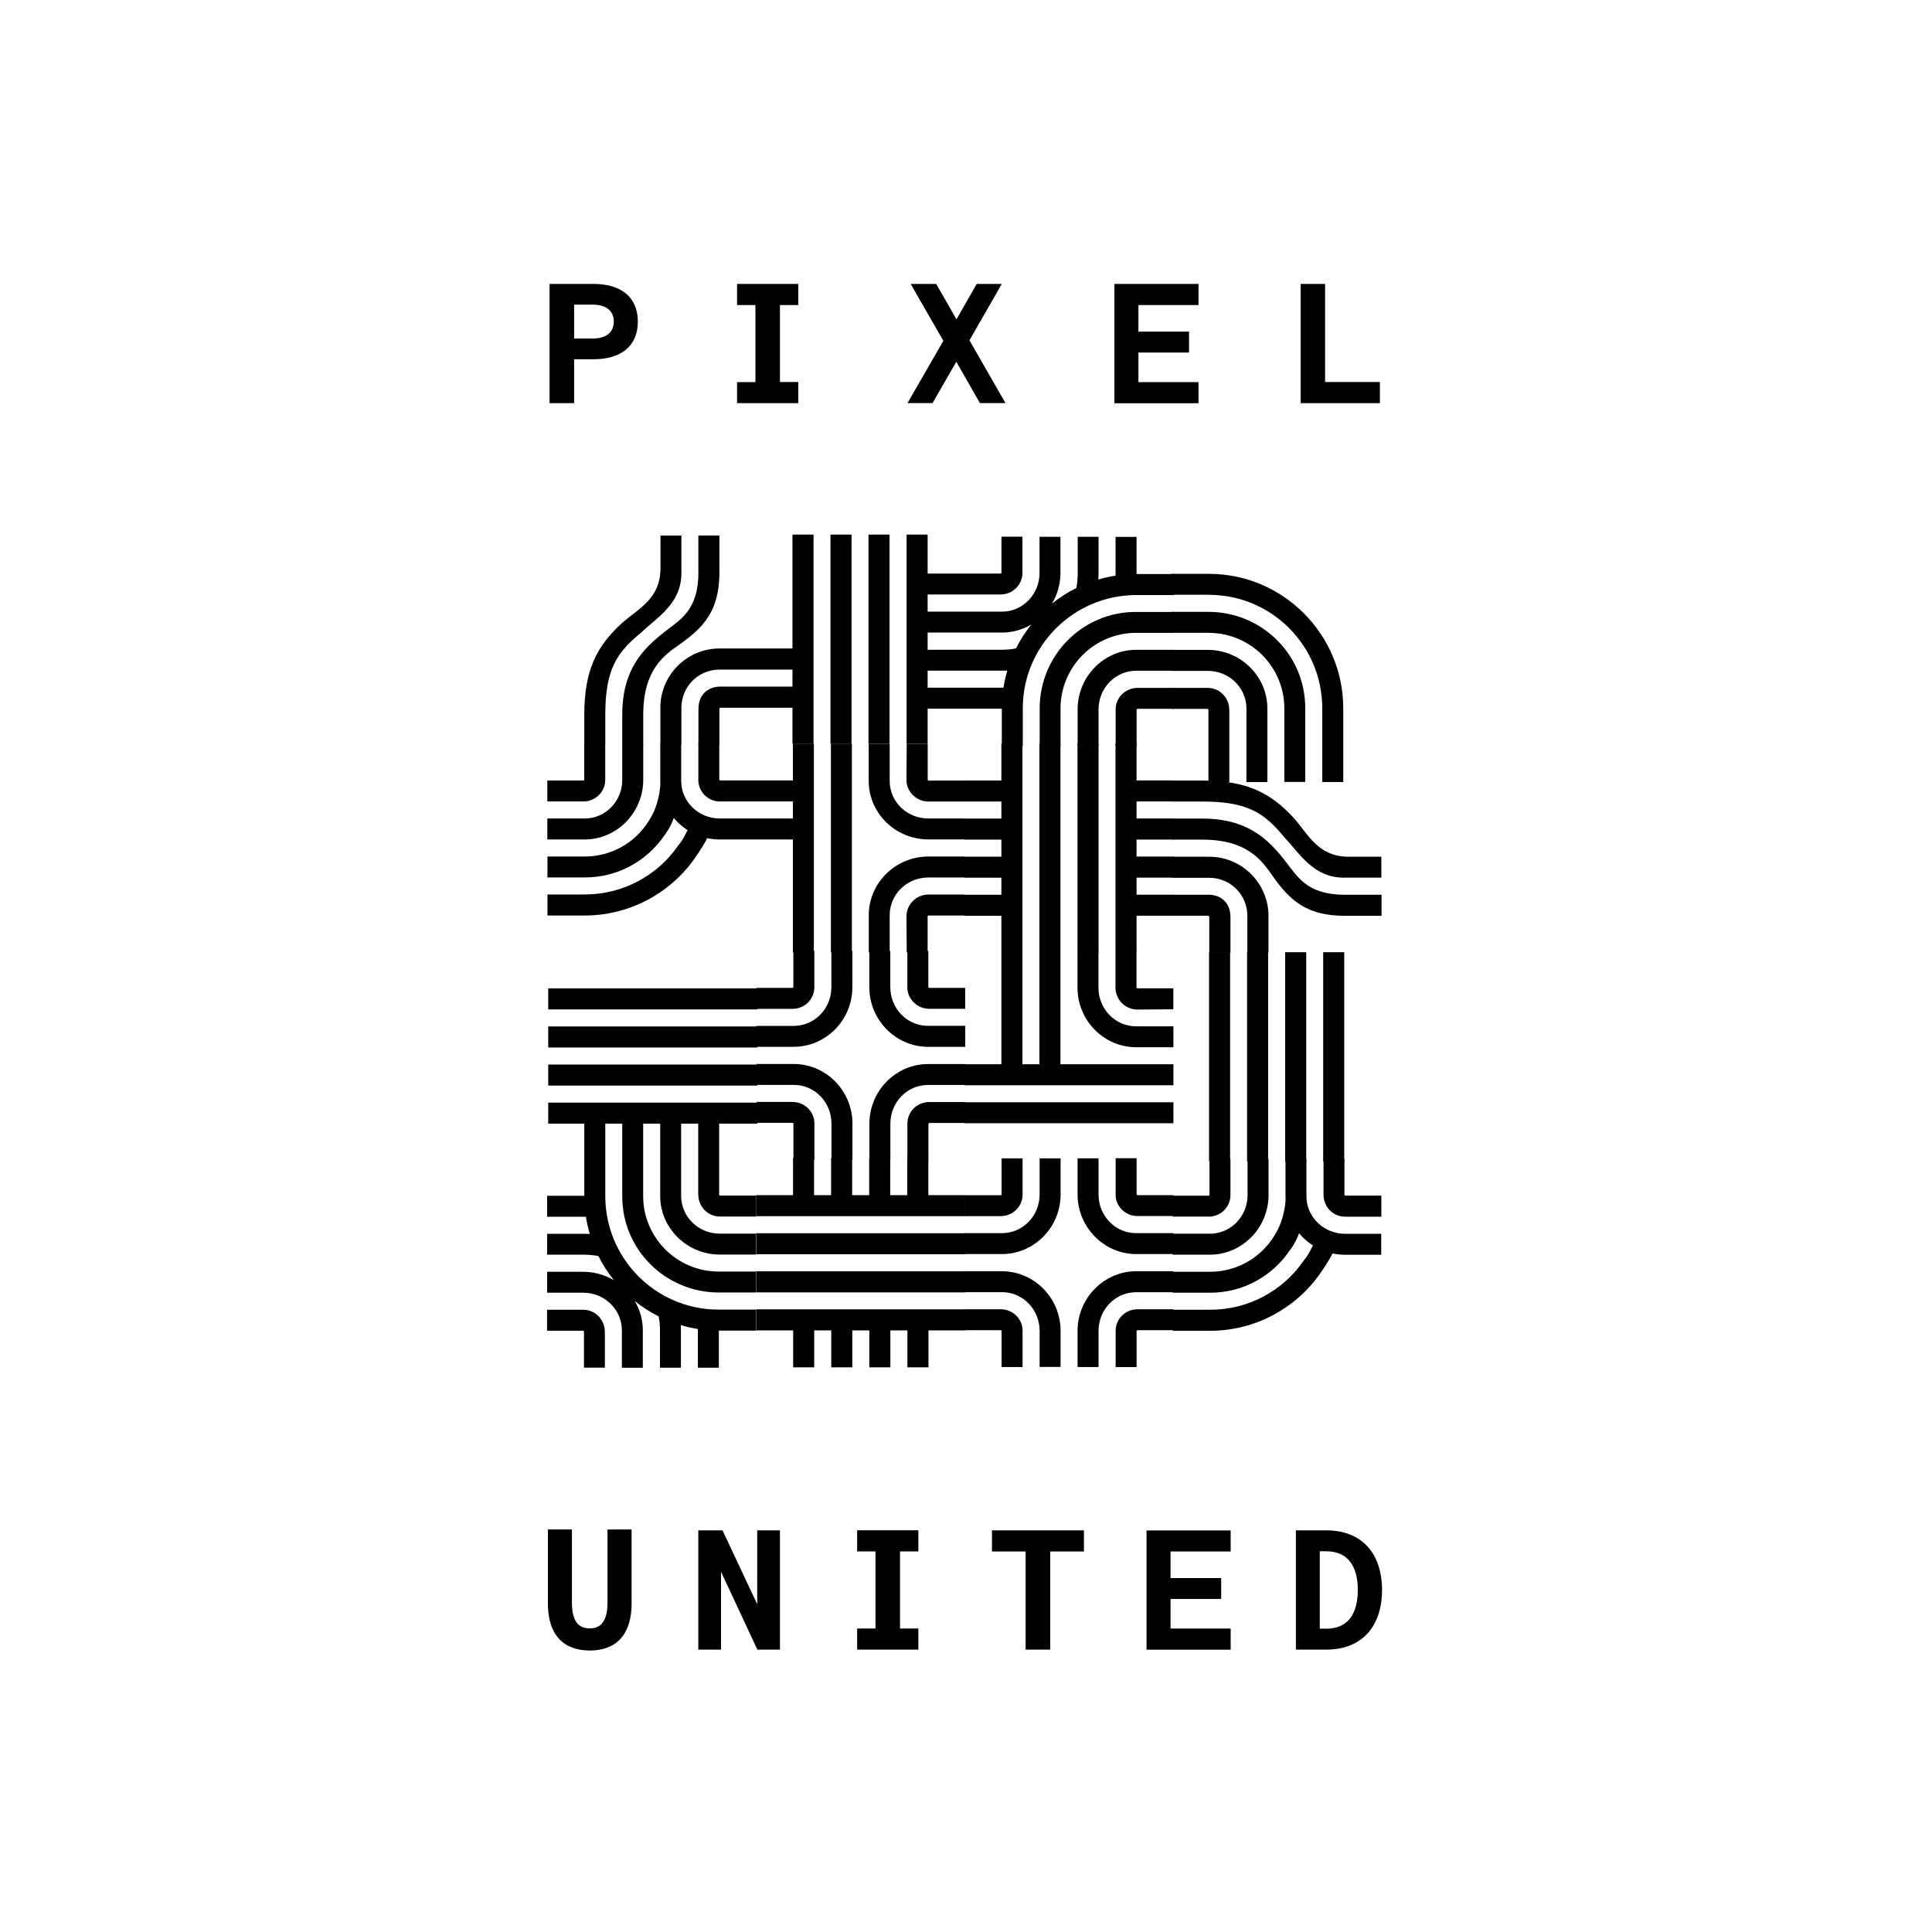
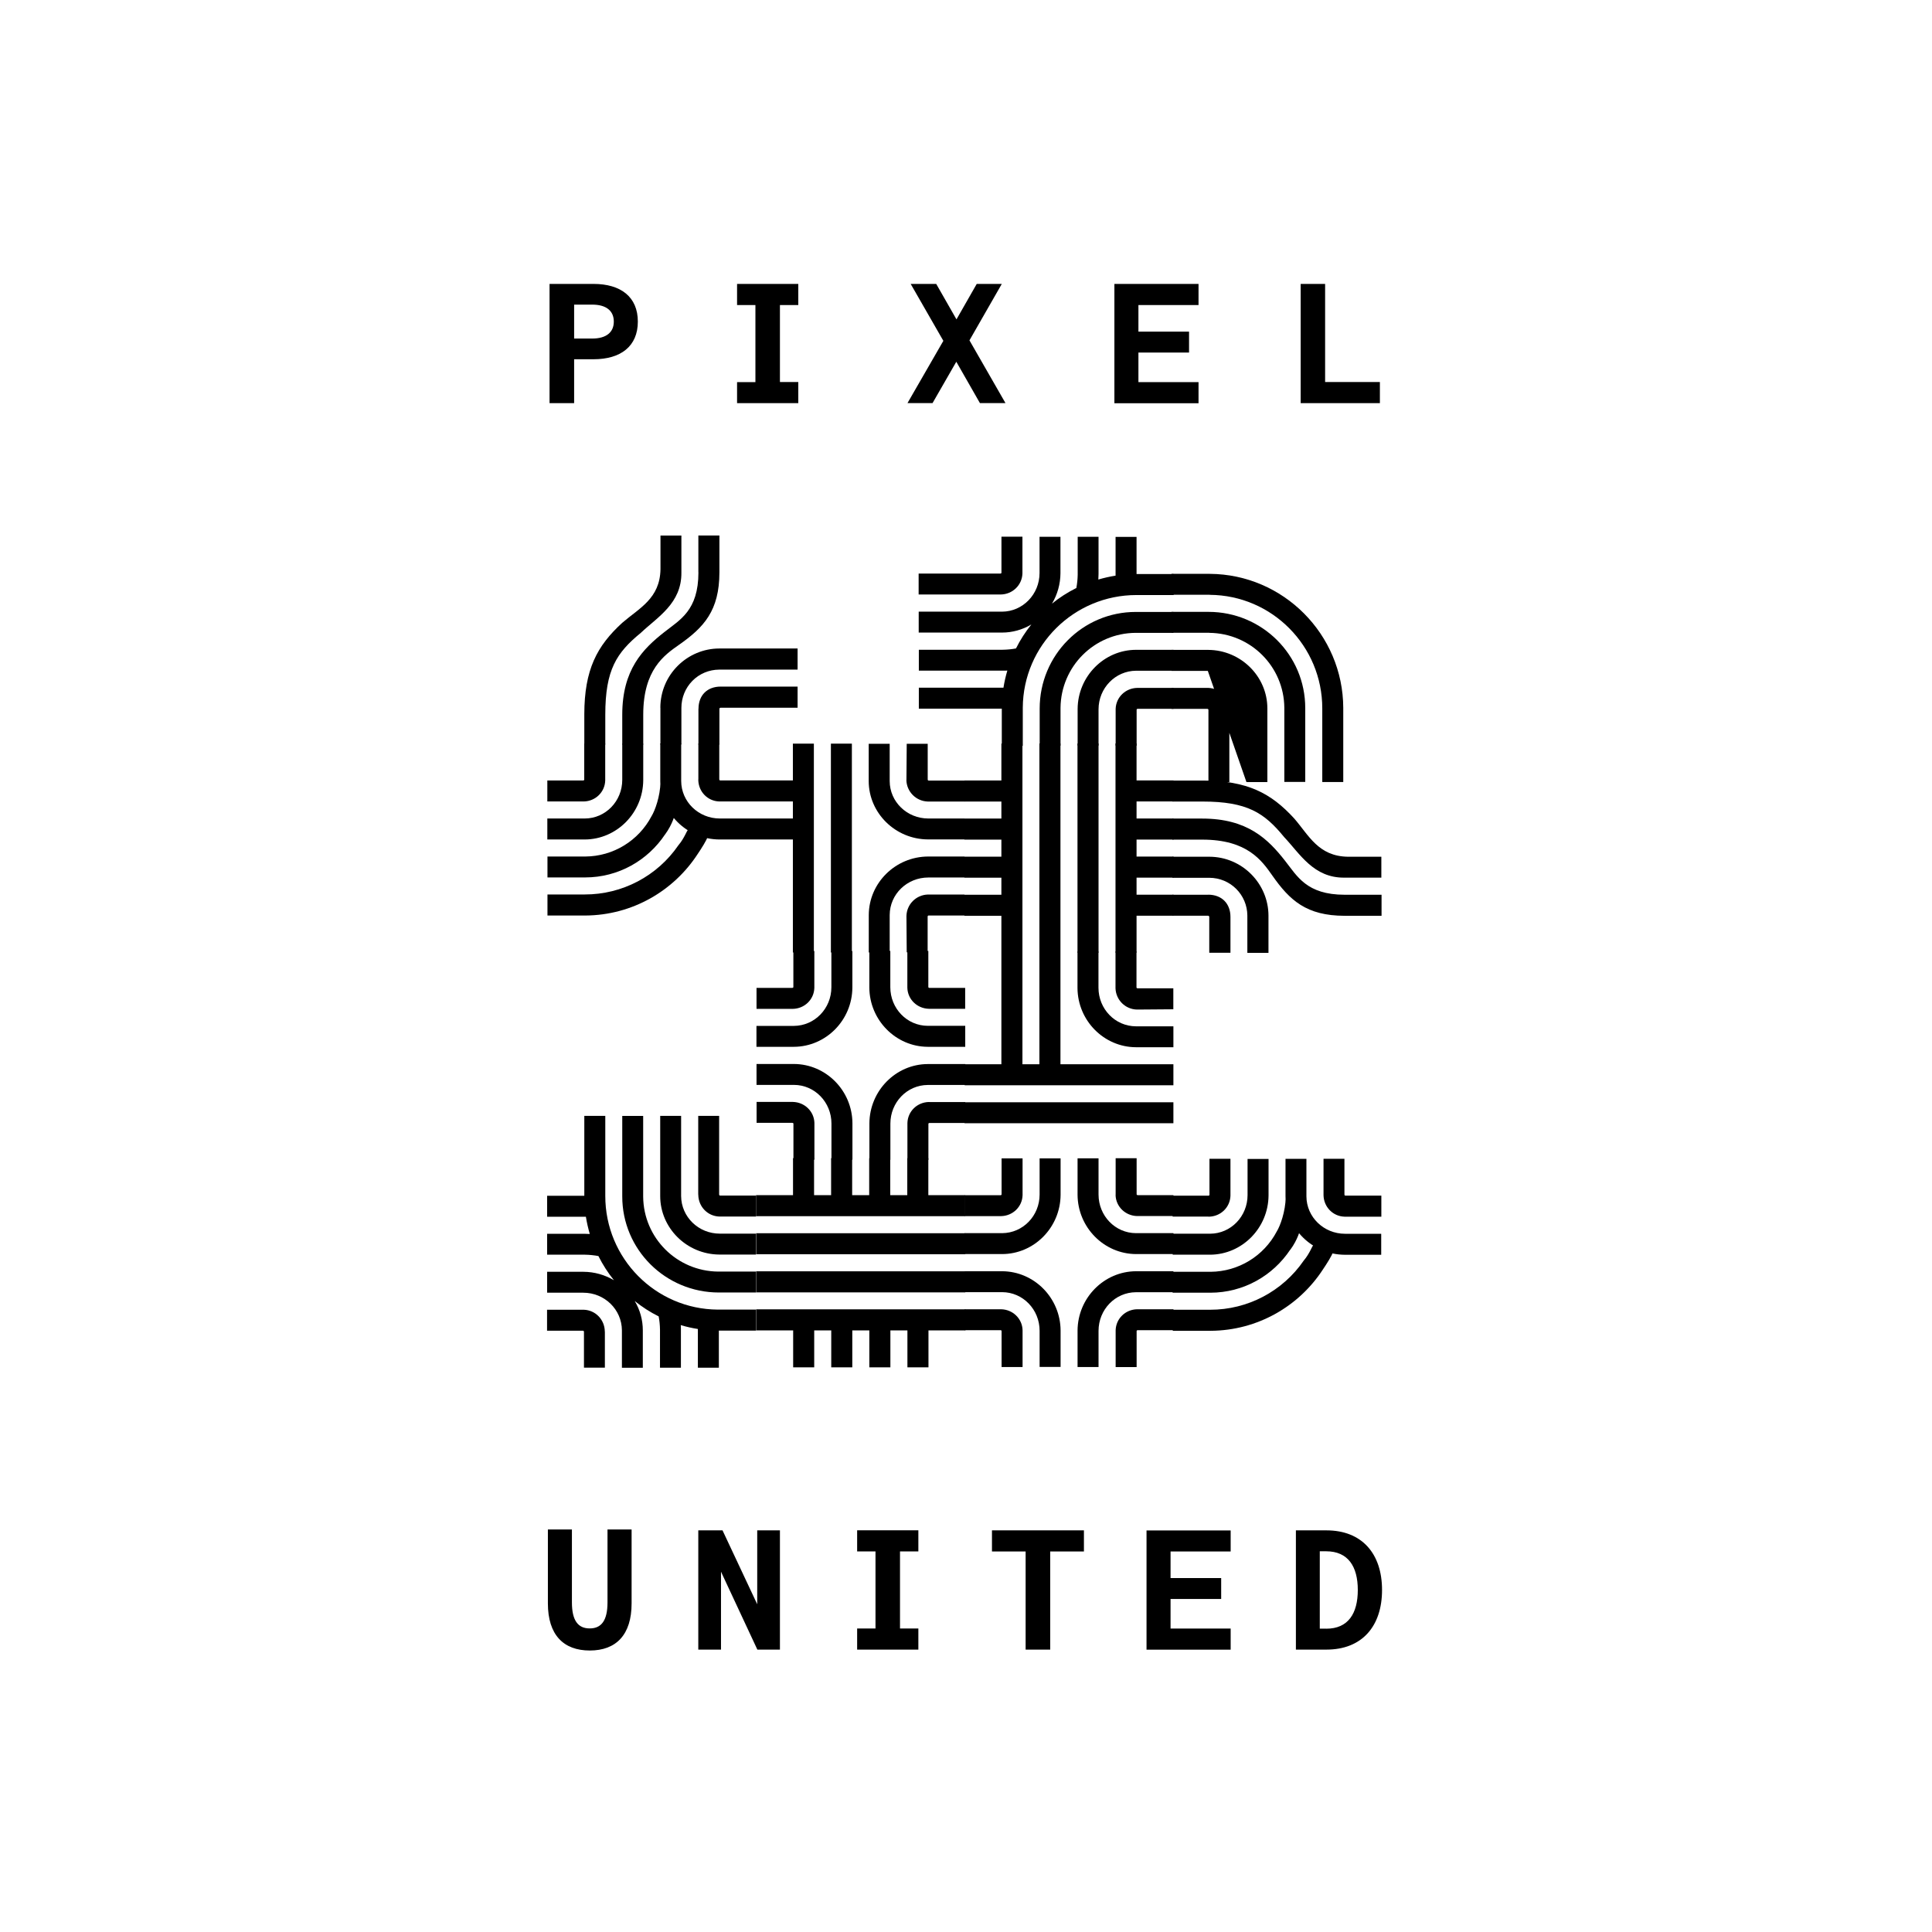
<svg xmlns="http://www.w3.org/2000/svg" width="279px" height="279px" viewBox="0 0 279 279" version="1.1">
  <title>Artboard</title>
  <g id="Artboard" stroke="none" stroke-width="1" fill="none" fill-rule="evenodd">
    <g id="28984832-062f-4ad6-96f3-ef21879e9156" transform="translate(79, 41)" fill="#000000" fill-rule="nonzero">
-       <path d="M3.91,17.22 L0.36,17.22 L0.36,0 L6.71,0 C10.64,0 13.11,1.87 13.11,5.44 C13.11,9.01 10.64,10.88 6.71,10.88 L3.91,10.88 L3.91,17.21 L3.91,17.21 L3.91,17.22 Z M6.52,7.89 C8.56,7.89 9.64,6.98 9.64,5.44 C9.64,3.9 8.56,2.99 6.52,2.99 L3.91,2.99 L3.91,7.89 L6.52,7.89 Z M36.28,17.22 L27.44,17.22 L27.44,14.18 L30.09,14.18 L30.09,3.05 L27.44,3.05 L27.44,0 L36.28,0 L36.28,3.05 L33.63,3.05 L33.63,14.17 L36.28,14.17 L36.28,17.22 Z M59.12,5.13 L62.05,0 L65.67,0 L61,8.15 L66.2,17.21 L62.51,17.21 L59.1,11.24 L55.67,17.21 L52.05,17.21 L57.23,8.22 L52.51,0 L56.2,0 L59.13,5.13 L59.13,5.13 L59.12,5.13 Z M94.08,0 L94.08,3.05 L85.4,3.05 L85.4,6.89 L92.71,6.89 L92.71,9.91 L85.4,9.91 L85.4,14.18 L94.08,14.18 L94.08,17.23 L81.93,17.23 L81.93,0 L94.08,0 L94.08,0 Z M108.84,0 L112.36,0 L112.36,14.17 L120.27,14.17 L120.27,17.22 L108.83,17.22 L108.83,0 L108.83,0 L108.84,0 Z M0.12,190.54 L0.12,179.87 L3.59,179.87 L3.59,190.4 C3.59,193.06 4.5,194.16 6.16,194.16 C7.82,194.16 8.73,193.06 8.73,190.4 L8.73,179.87 L12.21,179.87 L12.21,190.54 C12.21,195.1 9.96,197.35 6.17,197.35 C2.38,197.35 0.12,195.1 0.12,190.54 L0.12,190.54 Z M33.63,197.22 L30.37,197.22 L25.12,185.97 L25.12,197.22 L21.84,197.22 L21.84,180 L25.34,180 L30.35,190.67 L30.35,180 L33.63,180 L33.63,197.22 L33.63,197.22 Z M72.66,183.05 L72.66,197.22 L69.11,197.22 L69.11,183.05 L64.25,183.05 L64.25,180 L77.53,180 L77.53,183.05 L72.66,183.05 Z M98.72,180 L98.72,183.05 L90.04,183.05 L90.04,186.89 L97.35,186.89 L97.35,189.91 L90.04,189.91 L90.04,194.18 L98.72,194.18 L98.72,197.23 L86.57,197.23 L86.57,180.01 L98.72,180.01 L98.72,180 Z M108.14,180 L112.55,180 C117.68,180 120.58,183.36 120.58,188.61 C120.58,193.86 117.68,197.22 112.55,197.22 L108.14,197.22 L108.14,180 L108.14,180 Z M112.53,194.2 C115.7,194.2 117.08,191.99 117.08,188.61 C117.08,185.23 115.69,183.02 112.5,183.02 L111.59,183.02 L111.59,194.19 L112.53,194.19 L112.53,194.2 Z M53.62,197.22 L44.78,197.22 L44.78,194.17 L47.43,194.17 L47.43,183.04 L44.78,183.04 L44.78,179.99 L53.62,179.99 L53.62,183.04 L50.97,183.04 L50.97,194.17 L53.62,194.17 L53.62,197.22 Z M41.07,121.25 L41.07,126.47 L44.1,126.47 L44.1,121.2 C44.07,116.49 40.28,112.67 35.66,112.65 L30.25,112.65 L30.25,115.67 L35.66,115.67 C38.67,115.68 41.07,118.18 41.07,121.25 L41.07,121.25 Z M38.61,121.16 C38.56,119.48 37.19,118.17 35.5,118.13 L30.26,118.13 C30.26,118.13 30.26,121.15 30.26,121.15 L35.41,121.15 C35.52,121.15 35.58,121.2 35.58,121.29 L35.58,126.47 L38.61,126.47 L38.61,121.15 L38.61,121.15 L38.61,121.16 Z M49.58,121.26 C49.58,118.19 51.98,115.69 54.99,115.68 L60.4,115.68 L60.4,112.66 L54.99,112.66 C50.37,112.67 46.58,116.51 46.55,121.22 L46.55,126.49 L49.58,126.49 C49.58,126.49 49.58,121.27 49.58,121.27 L49.58,121.27 L49.58,121.26 Z M55.21,118.14 L55.15,118.14 C53.46,118.17 52.09,119.48 52.04,121.17 L52.04,126.5 L55.07,126.5 L55.07,121.31 C55.07,121.21 55.14,121.17 55.24,121.17 L60.39,121.17 L60.39,118.15 L55.21,118.15 C55.21,118.15 55.21,118.15 55.21,118.15 L55.21,118.15 L55.21,118.14 Z M35.43,104.69 L35.49,104.69 C37.18,104.66 38.55,103.35 38.6,101.66 L38.6,96.34 L35.57,96.34 L35.57,101.52 C35.57,101.62 35.5,101.66 35.4,101.66 L30.25,101.66 L30.25,104.69 L35.43,104.69 C35.43,104.69 35.43,104.69 35.43,104.69 L35.43,104.69 Z M44.09,101.62 L44.09,96.35 L41.06,96.35 C41.06,96.35 41.06,101.57 41.06,101.57 C41.06,104.64 38.65,107.13 35.65,107.15 L30.24,107.15 L30.24,110.17 L35.65,110.17 C40.27,110.15 44.06,106.33 44.09,101.62 L44.09,101.62 Z M46.54,101.61 C46.57,106.32 50.36,110.15 54.98,110.17 L60.39,110.17 L60.39,107.14 L54.98,107.14 C51.97,107.13 49.57,104.63 49.57,101.56 L49.57,96.33 L46.54,96.33 L46.54,101.61 L46.54,101.61 Z M52.03,101.65 C52.08,103.33 53.45,104.64 55.14,104.68 L60.38,104.68 C60.38,104.68 60.38,101.66 60.38,101.66 L55.23,101.66 C55.12,101.66 55.06,101.61 55.06,101.52 L55.06,96.33 L52.03,96.33 L52.03,101.65 L52.03,101.65 L52.03,101.65 Z M71.13,151.18 L71.13,156.4 L74.16,156.4 L74.16,151.13 C74.13,146.42 70.34,142.6 65.72,142.58 L60.32,142.58 L60.32,145.6 L65.72,145.6 C68.73,145.61 71.13,148.11 71.13,151.18 L71.13,151.18 Z M68.67,151.09 C68.62,149.41 67.25,148.1 65.56,148.07 L60.32,148.07 C60.32,148.07 60.32,151.09 60.32,151.09 L65.47,151.09 C65.58,151.09 65.64,151.14 65.64,151.23 L65.64,156.41 L68.67,156.41 L68.67,151.09 L68.67,151.09 Z M79.64,151.19 C79.64,148.12 82.04,145.62 85.05,145.61 L90.45,145.61 L90.45,142.58 L85.05,142.58 C80.43,142.6 76.64,146.43 76.61,151.14 L76.61,156.41 L79.64,156.41 C79.64,156.41 79.64,151.19 79.64,151.19 L79.64,151.19 Z M85.28,148.07 L85.22,148.07 C83.53,148.1 82.16,149.41 82.11,151.1 L82.11,156.42 L85.14,156.42 L85.14,151.23 C85.14,151.14 85.21,151.09 85.31,151.09 L90.46,151.09 L90.46,148.07 L85.28,148.07 C85.28,148.07 85.28,148.07 85.28,148.07 L85.28,148.07 L85.28,148.07 Z M65.5,134.62 L65.56,134.62 C67.25,134.59 68.62,133.28 68.67,131.6 L68.67,126.28 L65.64,126.28 L65.64,131.46 C65.64,131.56 65.57,131.6 65.47,131.6 L60.32,131.6 L60.32,134.62 L65.5,134.62 C65.5,134.62 65.5,134.62 65.5,134.62 Z M74.16,131.55 L74.16,126.28 L71.13,126.28 C71.13,126.28 71.13,131.5 71.13,131.5 C71.13,134.57 68.73,137.06 65.72,137.08 L60.31,137.08 L60.31,140.1 L65.72,140.1 C70.34,140.09 74.13,136.26 74.16,131.55 L74.16,131.55 Z M76.61,131.54 C76.64,136.25 80.43,140.08 85.05,140.1 L90.46,140.1 L90.46,137.08 L85.05,137.08 C82.04,137.07 79.64,134.57 79.64,131.5 L79.64,126.27 L76.61,126.27 L76.61,131.55 L76.61,131.54 Z M82.1,131.58 C82.15,133.26 83.52,134.57 85.21,134.61 L90.46,134.61 C90.46,134.61 90.46,131.59 90.46,131.59 L85.31,131.59 C85.2,131.59 85.14,131.54 85.14,131.45 L85.14,126.26 L82.11,126.26 L82.11,131.58 L82.11,131.58 L82.1,131.58 Z M95.46,52.85 L90.19,52.85 C90.19,52.85 90.19,55.88 90.19,55.88 L95.42,55.88 C98.49,55.88 100.98,58.29 101,61.3 L101,71.94 C101,71.94 104.02,71.94 104.02,71.94 L104.02,61.3 C104.02,56.68 100.19,52.88 95.48,52.85 L95.48,52.85 L95.46,52.85 Z M98.52,61.52 L98.52,61.46 C98.49,59.77 97.18,58.4 95.5,58.34 L90.18,58.34 C90.18,58.34 90.18,61.37 90.18,61.37 L95.37,61.37 C95.46,61.37 95.51,61.44 95.51,61.55 L95.51,71.94 C95.51,71.94 98.53,71.94 98.53,71.94 L98.53,61.52 L98.53,61.52 L98.52,61.52 Z M95.64,50.39 C101.61,50.45 106.42,55.25 106.47,61.21 L106.47,71.92 C106.47,71.92 109.49,71.92 109.49,71.92 L109.49,61.26 C109.5,53.56 103.24,47.37 95.54,47.36 L90.17,47.36 L90.17,50.38 L95.64,50.38 C95.64,50.38 95.64,50.38 95.64,50.38 L95.64,50.39 Z M95.7,44.9 C104.7,44.96 111.96,52.3 111.95,61.31 L111.95,71.93 C111.95,71.93 114.98,71.93 114.98,71.93 L114.98,61.22 C114.98,61.22 114.98,61.22 114.98,61.22 C114.94,50.6 106.32,41.93 95.7,41.87 L90.18,41.87 C90.18,41.87 90.18,44.89 90.18,44.89 L95.7,44.89 L95.7,44.9 Z M13.89,71.67 L13.89,66.4 L10.86,66.4 C10.86,66.4 10.86,71.62 10.86,71.62 C10.86,74.69 8.46,77.19 5.45,77.2 L0.04,77.2 L0.04,80.23 L5.45,80.23 C10.07,80.21 13.86,76.38 13.89,71.67 Z M5.23,74.74 L5.29,74.74 C6.98,74.71 8.35,73.4 8.4,71.71 L8.4,66.38 L5.37,66.38 L5.37,71.57 C5.37,71.67 5.3,71.71 5.2,71.71 L0.04,71.71 L0.04,74.74 L5.22,74.74 C5.22,74.74 5.22,74.74 5.22,74.74 L5.22,74.74 L5.23,74.74 Z M16.35,71.79 C16.36,76.41 20.19,80.21 24.9,80.23 L35.71,80.23 L35.71,77.2 C35.71,77.2 24.95,77.2 24.95,77.2 C21.88,77.2 19.38,74.79 19.37,71.78 L19.37,66.37 L16.35,66.37 L16.35,71.78 L16.35,71.78 L16.35,71.79 Z M21.84,71.57 L21.84,71.63 C21.87,73.32 23.18,74.69 24.87,74.74 L35.74,74.74 L35.74,71.7 L25.01,71.7 C24.92,71.7 24.87,71.63 24.87,71.53 L24.87,66.38 L21.85,66.38 L21.85,71.56 C21.85,71.56 21.85,71.56 21.85,71.56 L21.85,71.56 L21.84,71.57 Z M17.04,79.51 C18.14,78.01 18.46,76.6 18.46,76.6 C18.46,76.6 16.42,70.01 16.38,71.93 C16.34,74.01 15.58,76.07 15.09,76.86 C13.22,80.42 9.55,82.66 5.54,82.69 L0.06,82.69 C0.06,82.69 0.06,85.71 0.06,85.71 L5.49,85.71 C10.32,85.71 14.55,83.24 17.04,79.5 L17.04,79.5 L17.04,79.51 Z M5.45,88.17 L0.06,88.17 L0.06,91.21 L5.54,91.21 C12.32,91.17 18.3,87.64 21.75,82.33 C22.28,81.55 23.07,80.3 23.18,79.85 C23.42,78.92 20.9,79.22 20.34,78.89 C20.23,78.82 19.85,80.03 18.97,81.06 C15.91,85.52 10.85,88.18 5.44,88.17 L5.44,88.17 L5.45,88.17 Z" id="Shape" />
+       <path d="M3.91,17.22 L0.36,17.22 L0.36,0 L6.71,0 C10.64,0 13.11,1.87 13.11,5.44 C13.11,9.01 10.64,10.88 6.71,10.88 L3.91,10.88 L3.91,17.21 L3.91,17.21 L3.91,17.22 Z M6.52,7.89 C8.56,7.89 9.64,6.98 9.64,5.44 C9.64,3.9 8.56,2.99 6.52,2.99 L3.91,2.99 L3.91,7.89 L6.52,7.89 Z M36.28,17.22 L27.44,17.22 L27.44,14.18 L30.09,14.18 L30.09,3.05 L27.44,3.05 L27.44,0 L36.28,0 L36.28,3.05 L33.63,3.05 L33.63,14.17 L36.28,14.17 L36.28,17.22 Z M59.12,5.13 L62.05,0 L65.67,0 L61,8.15 L66.2,17.21 L62.51,17.21 L59.1,11.24 L55.67,17.21 L52.05,17.21 L57.23,8.22 L52.51,0 L56.2,0 L59.13,5.13 L59.13,5.13 L59.12,5.13 Z M94.08,0 L94.08,3.05 L85.4,3.05 L85.4,6.89 L92.71,6.89 L92.71,9.91 L85.4,9.91 L85.4,14.18 L94.08,14.18 L94.08,17.23 L81.93,17.23 L81.93,0 L94.08,0 L94.08,0 Z M108.84,0 L112.36,0 L112.36,14.17 L120.27,14.17 L120.27,17.22 L108.83,17.22 L108.83,0 L108.83,0 L108.84,0 Z M0.12,190.54 L0.12,179.87 L3.59,179.87 L3.59,190.4 C3.59,193.06 4.5,194.16 6.16,194.16 C7.82,194.16 8.73,193.06 8.73,190.4 L8.73,179.87 L12.21,179.87 L12.21,190.54 C12.21,195.1 9.96,197.35 6.17,197.35 C2.38,197.35 0.12,195.1 0.12,190.54 L0.12,190.54 Z M33.63,197.22 L30.37,197.22 L25.12,185.97 L25.12,197.22 L21.84,197.22 L21.84,180 L25.34,180 L30.35,190.67 L30.35,180 L33.63,180 L33.63,197.22 L33.63,197.22 Z M72.66,183.05 L72.66,197.22 L69.11,197.22 L69.11,183.05 L64.25,183.05 L64.25,180 L77.53,180 L77.53,183.05 L72.66,183.05 Z M98.72,180 L98.72,183.05 L90.04,183.05 L90.04,186.89 L97.35,186.89 L97.35,189.91 L90.04,189.91 L90.04,194.18 L98.72,194.18 L98.72,197.23 L86.57,197.23 L86.57,180.01 L98.72,180.01 L98.72,180 Z M108.14,180 L112.55,180 C117.68,180 120.58,183.36 120.58,188.61 C120.58,193.86 117.68,197.22 112.55,197.22 L108.14,197.22 L108.14,180 L108.14,180 Z M112.53,194.2 C115.7,194.2 117.08,191.99 117.08,188.61 C117.08,185.23 115.69,183.02 112.5,183.02 L111.59,183.02 L111.59,194.19 L112.53,194.19 L112.53,194.2 Z M53.62,197.22 L44.78,197.22 L44.78,194.17 L47.43,194.17 L47.43,183.04 L44.78,183.04 L44.78,179.99 L53.62,179.99 L53.62,183.04 L50.97,183.04 L50.97,194.17 L53.62,194.17 L53.62,197.22 Z M41.07,121.25 L41.07,126.47 L44.1,126.47 L44.1,121.2 C44.07,116.49 40.28,112.67 35.66,112.65 L30.25,112.65 L30.25,115.67 L35.66,115.67 C38.67,115.68 41.07,118.18 41.07,121.25 L41.07,121.25 Z M38.61,121.16 C38.56,119.48 37.19,118.17 35.5,118.13 L30.26,118.13 C30.26,118.13 30.26,121.15 30.26,121.15 L35.41,121.15 C35.52,121.15 35.58,121.2 35.58,121.29 L35.58,126.47 L38.61,126.47 L38.61,121.15 L38.61,121.15 L38.61,121.16 Z M49.58,121.26 C49.58,118.19 51.98,115.69 54.99,115.68 L60.4,115.68 L60.4,112.66 L54.99,112.66 C50.37,112.67 46.58,116.51 46.55,121.22 L46.55,126.49 L49.58,126.49 C49.58,126.49 49.58,121.27 49.58,121.27 L49.58,121.27 L49.58,121.26 Z M55.21,118.14 L55.15,118.14 C53.46,118.17 52.09,119.48 52.04,121.17 L52.04,126.5 L55.07,126.5 L55.07,121.31 C55.07,121.21 55.14,121.17 55.24,121.17 L60.39,121.17 L60.39,118.15 L55.21,118.15 C55.21,118.15 55.21,118.15 55.21,118.15 L55.21,118.15 L55.21,118.14 Z M35.43,104.69 L35.49,104.69 C37.18,104.66 38.55,103.35 38.6,101.66 L38.6,96.34 L35.57,96.34 L35.57,101.52 C35.57,101.62 35.5,101.66 35.4,101.66 L30.25,101.66 L30.25,104.69 L35.43,104.69 C35.43,104.69 35.43,104.69 35.43,104.69 L35.43,104.69 Z M44.09,101.62 L44.09,96.35 L41.06,96.35 C41.06,96.35 41.06,101.57 41.06,101.57 C41.06,104.64 38.65,107.13 35.65,107.15 L30.24,107.15 L30.24,110.17 L35.65,110.17 C40.27,110.15 44.06,106.33 44.09,101.62 L44.09,101.62 Z M46.54,101.61 C46.57,106.32 50.36,110.15 54.98,110.17 L60.39,110.17 L60.39,107.14 L54.98,107.14 C51.97,107.13 49.57,104.63 49.57,101.56 L49.57,96.33 L46.54,96.33 L46.54,101.61 L46.54,101.61 Z M52.03,101.65 C52.08,103.33 53.45,104.64 55.14,104.68 L60.38,104.68 C60.38,104.68 60.38,101.66 60.38,101.66 L55.23,101.66 C55.12,101.66 55.06,101.61 55.06,101.52 L55.06,96.33 L52.03,96.33 L52.03,101.65 L52.03,101.65 L52.03,101.65 Z M71.13,151.18 L71.13,156.4 L74.16,156.4 L74.16,151.13 C74.13,146.42 70.34,142.6 65.72,142.58 L60.32,142.58 L60.32,145.6 L65.72,145.6 C68.73,145.61 71.13,148.11 71.13,151.18 L71.13,151.18 Z M68.67,151.09 C68.62,149.41 67.25,148.1 65.56,148.07 L60.32,148.07 C60.32,148.07 60.32,151.09 60.32,151.09 L65.47,151.09 C65.58,151.09 65.64,151.14 65.64,151.23 L65.64,156.41 L68.67,156.41 L68.67,151.09 L68.67,151.09 Z M79.64,151.19 C79.64,148.12 82.04,145.62 85.05,145.61 L90.45,145.61 L90.45,142.58 L85.05,142.58 C80.43,142.6 76.64,146.43 76.61,151.14 L76.61,156.41 L79.64,156.41 C79.64,156.41 79.64,151.19 79.64,151.19 L79.64,151.19 Z M85.28,148.07 L85.22,148.07 C83.53,148.1 82.16,149.41 82.11,151.1 L82.11,156.42 L85.14,156.42 L85.14,151.23 C85.14,151.14 85.21,151.09 85.31,151.09 L90.46,151.09 L90.46,148.07 L85.28,148.07 C85.28,148.07 85.28,148.07 85.28,148.07 L85.28,148.07 L85.28,148.07 Z M65.5,134.62 L65.56,134.62 C67.25,134.59 68.62,133.28 68.67,131.6 L68.67,126.28 L65.64,126.28 L65.64,131.46 C65.64,131.56 65.57,131.6 65.47,131.6 L60.32,131.6 L60.32,134.62 L65.5,134.62 C65.5,134.62 65.5,134.62 65.5,134.62 Z M74.16,131.55 L74.16,126.28 L71.13,126.28 C71.13,126.28 71.13,131.5 71.13,131.5 C71.13,134.57 68.73,137.06 65.72,137.08 L60.31,137.08 L60.31,140.1 L65.72,140.1 C70.34,140.09 74.13,136.26 74.16,131.55 L74.16,131.55 Z M76.61,131.54 C76.64,136.25 80.43,140.08 85.05,140.1 L90.46,140.1 L90.46,137.08 L85.05,137.08 C82.04,137.07 79.64,134.57 79.64,131.5 L79.64,126.27 L76.61,126.27 L76.61,131.55 L76.61,131.54 Z M82.1,131.58 C82.15,133.26 83.52,134.57 85.21,134.61 L90.46,134.61 C90.46,134.61 90.46,131.59 90.46,131.59 L85.31,131.59 C85.2,131.59 85.14,131.54 85.14,131.45 L85.14,126.26 L82.11,126.26 L82.11,131.58 L82.11,131.58 L82.1,131.58 Z M95.46,52.85 L90.19,52.85 C90.19,52.85 90.19,55.88 90.19,55.88 L95.42,55.88 L101,71.94 C101,71.94 104.02,71.94 104.02,71.94 L104.02,61.3 C104.02,56.68 100.19,52.88 95.48,52.85 L95.48,52.85 L95.46,52.85 Z M98.52,61.52 L98.52,61.46 C98.49,59.77 97.18,58.4 95.5,58.34 L90.18,58.34 C90.18,58.34 90.18,61.37 90.18,61.37 L95.37,61.37 C95.46,61.37 95.51,61.44 95.51,61.55 L95.51,71.94 C95.51,71.94 98.53,71.94 98.53,71.94 L98.53,61.52 L98.53,61.52 L98.52,61.52 Z M95.64,50.39 C101.61,50.45 106.42,55.25 106.47,61.21 L106.47,71.92 C106.47,71.92 109.49,71.92 109.49,71.92 L109.49,61.26 C109.5,53.56 103.24,47.37 95.54,47.36 L90.17,47.36 L90.17,50.38 L95.64,50.38 C95.64,50.38 95.64,50.38 95.64,50.38 L95.64,50.39 Z M95.7,44.9 C104.7,44.96 111.96,52.3 111.95,61.31 L111.95,71.93 C111.95,71.93 114.98,71.93 114.98,71.93 L114.98,61.22 C114.98,61.22 114.98,61.22 114.98,61.22 C114.94,50.6 106.32,41.93 95.7,41.87 L90.18,41.87 C90.18,41.87 90.18,44.89 90.18,44.89 L95.7,44.89 L95.7,44.9 Z M13.89,71.67 L13.89,66.4 L10.86,66.4 C10.86,66.4 10.86,71.62 10.86,71.62 C10.86,74.69 8.46,77.19 5.45,77.2 L0.04,77.2 L0.04,80.23 L5.45,80.23 C10.07,80.21 13.86,76.38 13.89,71.67 Z M5.23,74.74 L5.29,74.74 C6.98,74.71 8.35,73.4 8.4,71.71 L8.4,66.38 L5.37,66.38 L5.37,71.57 C5.37,71.67 5.3,71.71 5.2,71.71 L0.04,71.71 L0.04,74.74 L5.22,74.74 C5.22,74.74 5.22,74.74 5.22,74.74 L5.22,74.74 L5.23,74.74 Z M16.35,71.79 C16.36,76.41 20.19,80.21 24.9,80.23 L35.71,80.23 L35.71,77.2 C35.71,77.2 24.95,77.2 24.95,77.2 C21.88,77.2 19.38,74.79 19.37,71.78 L19.37,66.37 L16.35,66.37 L16.35,71.78 L16.35,71.78 L16.35,71.79 Z M21.84,71.57 L21.84,71.63 C21.87,73.32 23.18,74.69 24.87,74.74 L35.74,74.74 L35.74,71.7 L25.01,71.7 C24.92,71.7 24.87,71.63 24.87,71.53 L24.87,66.38 L21.85,66.38 L21.85,71.56 C21.85,71.56 21.85,71.56 21.85,71.56 L21.85,71.56 L21.84,71.57 Z M17.04,79.51 C18.14,78.01 18.46,76.6 18.46,76.6 C18.46,76.6 16.42,70.01 16.38,71.93 C16.34,74.01 15.58,76.07 15.09,76.86 C13.22,80.42 9.55,82.66 5.54,82.69 L0.06,82.69 C0.06,82.69 0.06,85.71 0.06,85.71 L5.49,85.71 C10.32,85.71 14.55,83.24 17.04,79.5 L17.04,79.5 L17.04,79.51 Z M5.45,88.17 L0.06,88.17 L0.06,91.21 L5.54,91.21 C12.32,91.17 18.3,87.64 21.75,82.33 C22.28,81.55 23.07,80.3 23.18,79.85 C23.42,78.92 20.9,79.22 20.34,78.89 C20.23,78.82 19.85,80.03 18.97,81.06 C15.91,85.52 10.85,88.18 5.44,88.17 L5.44,88.17 L5.45,88.17 Z" id="Shape" />
      <path d="M104.19,131.63 L104.19,126.36 L101.16,126.36 C101.16,126.36 101.16,131.58 101.16,131.58 C101.16,134.65 98.76,137.15 95.75,137.16 L90.35,137.16 L90.35,140.19 L95.75,140.19 C100.37,140.17 104.16,136.34 104.19,131.63 L104.19,131.63 L104.19,131.63 Z M95.52,134.7 L95.58,134.7 C97.27,134.67 98.64,133.36 98.69,131.67 L98.69,126.34 L95.66,126.34 L95.66,131.53 C95.66,131.62 95.59,131.67 95.49,131.67 L90.34,131.67 L90.34,134.69 L95.52,134.69 C95.52,134.69 95.52,134.69 95.52,134.69 L95.52,134.69 L95.52,134.7 Z M106.64,131.75 C106.66,136.37 110.48,140.17 115.19,140.2 L120.46,140.2 L120.46,137.17 C120.46,137.17 115.24,137.17 115.24,137.17 C112.17,137.17 109.67,134.76 109.66,131.76 L109.66,126.35 L106.64,126.35 L106.64,131.76 L106.64,131.76 L106.64,131.75 Z M112.13,131.53 L112.13,131.59 C112.16,133.28 113.47,134.65 115.16,134.7 L120.48,134.7 L120.48,131.66 L115.29,131.66 C115.2,131.66 115.15,131.59 115.15,131.49 L115.15,126.34 L112.13,126.34 L112.13,131.52 C112.13,131.52 112.13,131.52 112.13,131.52 L112.13,131.52 L112.13,131.53 Z M107.33,139.48 C108.44,137.98 108.75,136.57 108.75,136.57 C108.75,136.57 106.71,129.98 106.67,131.9 C106.63,133.98 105.87,136.04 105.38,136.83 C103.51,140.39 99.84,142.63 95.82,142.66 L90.34,142.66 C90.34,142.66 90.34,145.68 90.34,145.68 L95.77,145.68 C100.6,145.68 104.83,143.21 107.32,139.47 L107.32,139.47 L107.33,139.48 Z M95.74,148.14 L90.36,148.14 L90.36,151.18 L95.84,151.18 C102.62,151.14 108.6,147.62 112.05,142.31 C112.58,141.53 113.37,140.28 113.49,139.82 C113.73,138.89 111.21,139.19 110.65,138.86 C110.54,138.79 110.16,140 109.28,141.03 C106.22,145.49 101.16,148.15 95.75,148.14 L95.75,148.14 L95.74,148.14 Z M51.89,71.64 C51.93,73.33 53.28,74.69 54.97,74.75 L60.3,74.75 L60.3,71.72 L55.11,71.72 C55.01,71.72 54.97,71.65 54.97,71.55 L54.97,66.41 L51.94,66.41 L51.9,71.58 L51.9,71.64 L51.9,71.64 L51.89,71.64 Z M55.06,77.2 C51.99,77.2 49.49,74.8 49.48,71.8 L49.48,66.41 L46.45,66.41 L46.45,71.8 C46.46,76.41 50.29,80.2 55.01,80.22 L60.28,80.22 L60.28,77.2 C60.28,77.2 55.05,77.2 55.05,77.2 L55.05,77.2 L55.06,77.2 Z M55.06,85.72 L60.28,85.72 L60.28,82.69 L55.01,82.69 C50.3,82.72 46.48,86.51 46.46,91.13 L46.46,96.54 L49.48,96.54 L49.48,91.13 C49.5,88.12 51.99,85.72 55.06,85.72 L55.06,85.72 L55.06,85.72 Z M54.97,88.18 C53.28,88.24 51.93,89.61 51.9,91.29 L51.9,91.35 L51.94,96.53 L54.96,96.53 L54.96,91.38 C54.96,91.27 55.01,91.21 55.1,91.21 L60.28,91.21 L60.28,88.18 L54.96,88.18 C54.96,88.18 54.96,88.18 54.96,88.18 L54.97,88.18 Z M35.5,96.54 L38.53,96.54 L38.53,66.39 L35.5,66.39 L35.5,96.54 L35.5,96.54 Z M40.99,96.54 L44.02,96.54 L44.02,66.39 L40.99,66.39 L40.99,96.54 L40.99,96.54 Z M79.63,101.63 L79.63,96.41 L76.6,96.41 L76.6,101.68 C76.63,106.39 80.42,110.21 85.04,110.23 L90.45,110.23 L90.45,107.21 L85.04,107.21 C82.03,107.2 79.63,104.7 79.63,101.63 L79.63,101.63 Z M82.09,101.72 C82.15,103.41 83.51,104.76 85.2,104.79 L85.26,104.79 L90.44,104.75 L90.44,101.72 L85.29,101.72 C85.18,101.72 85.12,101.67 85.12,101.58 L85.12,96.4 L82.09,96.4 L82.09,101.72 L82.09,101.72 L82.09,101.72 Z M90.45,121.21 L90.45,118.18 L60.31,118.18 L60.31,121.21 L90.45,121.21 Z M90.45,115.72 L90.45,112.69 L60.31,112.69 L60.31,115.72 L90.45,115.72 Z" id="Shape-2" />
-       <path d="M54.96,36.2 L51.92,36.2 L51.92,66.41 L54.96,66.41 L54.96,36.2 L54.96,36.2 L54.96,36.2 Z M49.46,36.2 L46.42,36.2 L46.42,66.41 L49.46,66.41 L49.46,36.2 L49.46,36.2 Z M43.97,36.2 L40.93,36.2 L40.93,66.41 L43.97,66.41 L43.97,36.2 L43.97,36.2 L43.97,36.2 Z M38.48,66.41 L38.48,36.2 L35.44,36.2 L35.44,66.41 L38.48,66.41 Z M115.12,96.51 L112.08,96.51 L112.08,126.72 L115.12,126.72 L115.12,96.51 Z M109.63,96.51 L106.59,96.51 L106.59,126.72 L109.63,126.72 L109.63,96.51 Z M104.13,96.51 L101.09,96.51 L101.09,126.72 L104.13,126.72 L104.13,96.51 Z M98.64,126.72 L98.64,96.51 L95.6,96.51 L95.6,126.72 L98.64,126.72 Z M0.17,101.73 L0.17,104.77 L30.37,104.77 L30.37,101.73 L0.17,101.73 Z M0.17,107.23 L0.17,110.27 L30.37,110.27 L30.37,107.23 L0.17,107.23 Z M0.17,112.73 L0.17,115.77 L30.37,115.77 L30.37,112.73 L0.17,112.73 Z M30.37,118.23 L0.17,118.23 L0.17,121.27 L30.37,121.27 L30.37,118.23 L30.37,118.23 Z" id="Shape-3" />
      <path d="M85.29,58.34 L85.23,58.34 C83.54,58.37 82.17,59.68 82.11,61.36 L82.11,66.69 C82.11,66.69 85.14,66.69 85.14,66.69 L85.14,61.5 C85.14,61.4 85.21,61.36 85.32,61.36 L90.47,61.36 C90.47,61.36 90.47,58.34 90.47,58.34 L85.29,58.34 L85.29,58.34 Z M76.62,61.4 L76.62,66.67 C76.62,66.67 79.64,66.67 79.64,66.67 L79.64,61.44 C79.64,58.37 82.06,55.88 85.06,55.86 L90.47,55.86 C90.47,55.86 90.47,52.84 90.47,52.84 L85.07,52.84 C80.45,52.84 76.65,56.67 76.62,61.38 L76.62,61.38 L76.62,61.4 Z M71.14,61.32 L71.14,61.32 L71.14,66.69 C71.14,66.69 74.15,66.69 74.15,66.69 L74.15,61.22 C74.21,55.25 79.01,50.44 84.98,50.39 L90.46,50.39 C90.46,50.39 90.46,47.37 90.46,47.37 L85.03,47.37 C77.34,47.36 71.14,53.62 71.14,61.32 L71.14,61.32 Z M65.47,44.85 L65.53,44.85 C67.22,44.82 68.59,43.51 68.65,41.82 L68.65,36.5 C68.65,36.5 65.62,36.5 65.62,36.5 L65.62,41.69 C65.62,41.79 65.55,41.83 65.44,41.83 L53.66,41.83 C53.66,41.83 53.66,44.85 53.66,44.85 L65.47,44.85 Z M76.4,43.93 C75.16,44.55 73.99,45.3 72.92,46.17 C73.71,44.84 74.13,43.33 74.14,41.79 L74.14,36.52 C74.14,36.52 71.12,36.52 71.12,36.52 L71.12,41.75 C71.12,44.82 68.7,47.32 65.7,47.33 L53.67,47.33 C53.67,47.33 53.67,50.35 53.67,50.35 L65.7,50.35 C67.19,50.35 68.66,49.94 69.94,49.18 C69.08,50.25 68.33,51.41 67.72,52.64 C67.09,52.76 66.45,52.82 65.79,52.83 L53.69,52.83 C53.69,52.83 53.69,55.85 53.69,55.85 L65.75,55.85 C65.99,55.85 66.23,55.85 66.47,55.84 C66.23,56.65 66.04,57.48 65.91,58.31 C65.84,58.31 65.77,58.31 65.7,58.31 L53.69,58.31 C53.69,58.31 53.69,61.34 53.69,61.34 L65.67,61.34 C65.67,61.34 65.67,66.71 65.67,66.71 L68.7,66.71 L68.7,61.19 C68.76,52.19 76.1,44.93 85.11,44.93 L90.49,44.93 C90.49,44.93 90.49,41.9 90.49,41.9 L85.13,41.9 C85.13,41.9 85.13,36.53 85.13,36.53 L82.1,36.53 L82.1,42.05 C82.1,42.05 82.1,42.13 82.1,42.13 C81.26,42.26 80.43,42.45 79.61,42.69 C79.62,42.43 79.64,42.16 79.64,41.89 L79.64,41.89 L79.64,36.52 C79.64,36.52 76.63,36.52 76.63,36.52 L76.63,41.99 C76.62,42.65 76.55,43.3 76.43,43.95 L76.43,43.95 L76.4,43.93 Z M21.84,131.5 L21.84,131.56 C21.87,133.25 23.18,134.62 24.86,134.68 L30.18,134.68 C30.18,134.68 30.18,131.65 30.18,131.65 L24.99,131.65 C24.9,131.65 24.85,131.58 24.85,131.47 L24.85,120.14 C24.85,120.14 21.83,120.14 21.83,120.14 L21.83,131.5 L21.83,131.5 L21.84,131.5 Z M24.9,140.17 L30.17,140.17 C30.17,140.17 30.17,137.15 30.17,137.15 L24.94,137.15 C21.87,137.15 19.38,134.73 19.36,131.72 L19.36,120.14 C19.36,120.14 16.34,120.14 16.34,120.14 L16.34,131.72 C16.34,136.34 20.17,140.14 24.88,140.17 L24.88,140.17 L24.9,140.17 Z M24.81,145.65 L30.18,145.65 L30.18,142.63 L24.71,142.63 C18.74,142.57 13.93,137.77 13.88,131.8 L13.88,120.15 C13.88,120.15 10.86,120.15 10.86,120.15 L10.86,131.76 C10.85,139.46 17.11,145.65 24.81,145.65 L24.81,145.65 Z M8.34,151.32 L8.34,151.26 C8.31,149.57 7,148.2 5.32,148.14 L0,148.14 C0,148.14 0,151.17 0,151.17 L5.19,151.17 C5.28,151.17 5.33,151.24 5.33,151.35 L5.33,156.5 C5.33,156.5 8.35,156.5 8.35,156.5 L8.35,151.32 L8.35,151.32 L8.34,151.32 Z M7.42,140.39 C8.04,141.63 8.79,142.8 9.66,143.88 C8.33,143.09 6.82,142.67 5.28,142.66 L0.01,142.66 C0.01,142.66 0.01,145.68 0.01,145.68 L5.23,145.68 C8.3,145.68 10.79,148.1 10.81,151.11 L10.81,156.52 C10.81,156.52 13.83,156.52 13.83,156.52 L13.83,151.12 C13.83,149.63 13.43,148.16 12.66,146.88 C13.73,147.74 14.89,148.49 16.12,149.1 C16.24,149.73 16.3,150.37 16.31,151.03 L16.31,156.51 C16.31,156.51 19.33,156.51 19.33,156.51 L19.33,151.08 C19.33,150.84 19.33,150.6 19.31,150.36 C20.11,150.6 20.94,150.79 21.78,150.92 C21.78,150.99 21.78,151.06 21.78,151.13 L21.78,156.51 C21.78,156.51 24.81,156.51 24.81,156.51 L24.81,151.15 C24.81,151.15 30.18,151.15 30.18,151.15 L30.18,148.12 L24.66,148.12 C15.66,148.06 8.4,140.72 8.41,131.7 L8.41,120.14 C8.41,120.14 5.38,120.14 5.38,120.14 L5.38,131.68 C5.38,131.68 0.01,131.68 0.01,131.68 L0.01,134.71 L5.53,134.71 C5.53,134.71 5.61,134.71 5.61,134.71 C5.74,135.56 5.94,136.39 6.17,137.2 C5.91,137.19 5.64,137.17 5.37,137.17 L0.01,137.17 L0.01,140.19 L5.48,140.19 C6.14,140.2 6.79,140.27 7.44,140.39 L7.44,140.39 L7.42,140.39 Z" id="Shape-4" />
      <path d="M85.13,96.58 L85.13,91.24 L90.47,91.24 L90.47,88.2 L85.13,88.2 L85.13,85.74 L90.47,85.74 L90.47,82.7 L85.13,82.7 L85.13,80.24 L90.47,80.24 L90.47,77.2 L85.13,77.2 L85.13,74.74 L90.47,74.74 L90.47,71.7 L85.13,71.7 L85.13,66.36 L82.09,66.36 L82.09,96.57 L85.13,96.57 L85.13,96.58 Z M79.64,96.58 L79.64,66.37 L76.6,66.37 L76.6,96.58 L79.64,96.58 L79.64,96.58 Z M65.61,71.71 L60.27,71.71 L60.27,74.75 L65.61,74.75 L65.61,77.21 L60.27,77.21 L60.27,80.25 L65.61,80.25 L65.61,82.71 L60.27,82.71 L60.27,85.75 L65.61,85.75 L65.61,88.21 L60.27,88.21 L60.27,91.25 L65.61,91.25 L65.61,113.44 L68.65,113.44 L68.65,66.38 L65.61,66.38 L65.61,71.72 L65.61,71.72 C65.61,71.72 65.61,71.72 65.61,71.72 L65.61,71.71 Z M74.14,113.43 L74.14,66.37 L71.1,66.37 L71.1,113.43 L74.14,113.43 Z M60.4,131.59 L55.06,131.59 L55.06,126.25 L52.02,126.25 L52.02,131.59 L49.56,131.59 L49.56,126.25 L46.52,126.25 L46.52,131.59 L44.06,131.59 L44.06,126.25 L41.02,126.25 L41.02,131.59 L38.56,131.59 L38.56,126.25 L35.52,126.25 L35.52,131.59 L30.18,131.59 L30.18,134.63 L60.38,134.63 L60.38,131.59 L60.38,131.59 L60.4,131.59 Z M60.4,137.09 L30.2,137.09 L30.2,140.13 L60.4,140.13 L60.4,137.09 L60.4,137.09 Z M35.54,151.12 L35.54,156.46 L38.58,156.46 L38.58,151.12 L41.04,151.12 L41.04,156.46 L44.08,156.46 L44.08,151.12 L46.54,151.12 L46.54,156.46 L49.58,156.46 L49.58,151.12 L52.04,151.12 L52.04,156.46 L55.08,156.46 L55.08,151.12 L60.42,151.12 L60.42,148.08 L30.2,148.08 L30.2,151.12 L35.53,151.12 L35.54,151.12 Z M60.4,142.59 L30.2,142.59 L30.2,145.63 L60.4,145.63 L60.4,142.59 L60.4,142.59 Z M8.41,62.21 C8.41,55.71 10.04,53.26 13.54,50.39 C15.93,48.12 19.45,46.15 19.4,41.67 L19.4,41.67 L19.4,36.34 L16.38,36.34 L16.38,41.2 C16.31,45.44 13.31,46.82 10.87,48.93 C7.2,52.28 5.39,55.7 5.38,62.14 L5.38,62.14 L5.38,66.53 L8.41,66.53 L8.41,62.21 L8.41,62.21 Z M21.86,41.65 C21.86,47.18 19.17,48.51 16.95,50.27 C13.82,52.72 10.86,55.71 10.86,62.21 L10.86,62.21 L10.86,66.53 L13.89,66.53 L13.89,62.21 C13.89,55.71 16.92,53.61 19.08,52.1 C22.66,49.59 24.88,47.18 24.89,41.67 L24.89,36.33 L21.85,36.33 L21.85,41.64 L21.85,41.64 L21.86,41.65 Z M21.86,61.36 L21.86,66.54 L24.89,66.54 L24.89,61.37 C24.89,61.26 24.97,61.21 25.08,61.2 L36.18,61.2 L36.18,58.15 L25.07,58.15 C23.16,58.15 21.87,59.38 21.87,61.36 L21.87,61.36 L21.86,61.36 Z M16.37,61.21 L16.37,61.21 L16.37,66.51 L19.4,66.51 L19.4,61.22 C19.4,59.77 19.96,58.37 20.98,57.33 C22,56.29 23.39,55.71 24.85,55.7 L36.18,55.7 C36.18,55.7 36.18,52.65 36.18,52.65 L24.88,52.65 C20.27,52.65 16.37,56.41 16.36,61.2 L16.36,61.2 L16.37,61.21 Z" id="Shape-5" />
      <path d="M94.63,74.75 C101.13,74.75 103.58,76.38 106.44,79.88 C108.71,82.27 110.68,85.79 115.15,85.74 L120.48,85.74 L120.48,82.72 L115.63,82.72 C111.39,82.65 110.01,79.64 107.91,77.21 C104.56,73.54 101.14,71.73 94.7,71.72 L94.7,71.72 C94.7,71.72 90.31,71.72 90.31,71.72 L90.31,74.75 L94.63,74.75 C94.63,74.75 94.63,74.75 94.63,74.75 L94.63,74.75 L94.63,74.75 Z M115.19,88.21 C109.67,88.21 108.33,85.52 106.57,83.3 C104.12,80.17 101.13,77.21 94.63,77.21 L90.31,77.21 L90.31,80.25 L94.63,80.25 C101.13,80.25 103.22,83.28 104.74,85.44 C107.25,89.02 109.66,91.24 115.17,91.25 L120.51,91.25 L120.51,88.21 L115.19,88.21 Z M95.48,88.21 L90.3,88.21 L90.3,91.24 L95.46,91.24 C95.57,91.24 95.62,91.32 95.63,91.43 L95.63,96.59 L98.69,96.59 L98.69,91.41 C98.69,89.5 97.46,88.21 95.48,88.2 L95.48,88.2 L95.48,88.21 Z M95.62,82.72 L95.62,82.72 C95.62,82.72 90.32,82.72 90.32,82.72 L90.32,85.76 L95.61,85.76 C98.71,85.76 101.11,88.23 101.13,91.21 L101.13,91.21 L101.13,96.6 L104.18,96.6 L104.18,91.24 C104.18,86.63 100.41,82.73 95.63,82.72 L95.63,82.72 L95.62,82.72 Z" id="Shape-6" />
    </g>
  </g>
</svg>